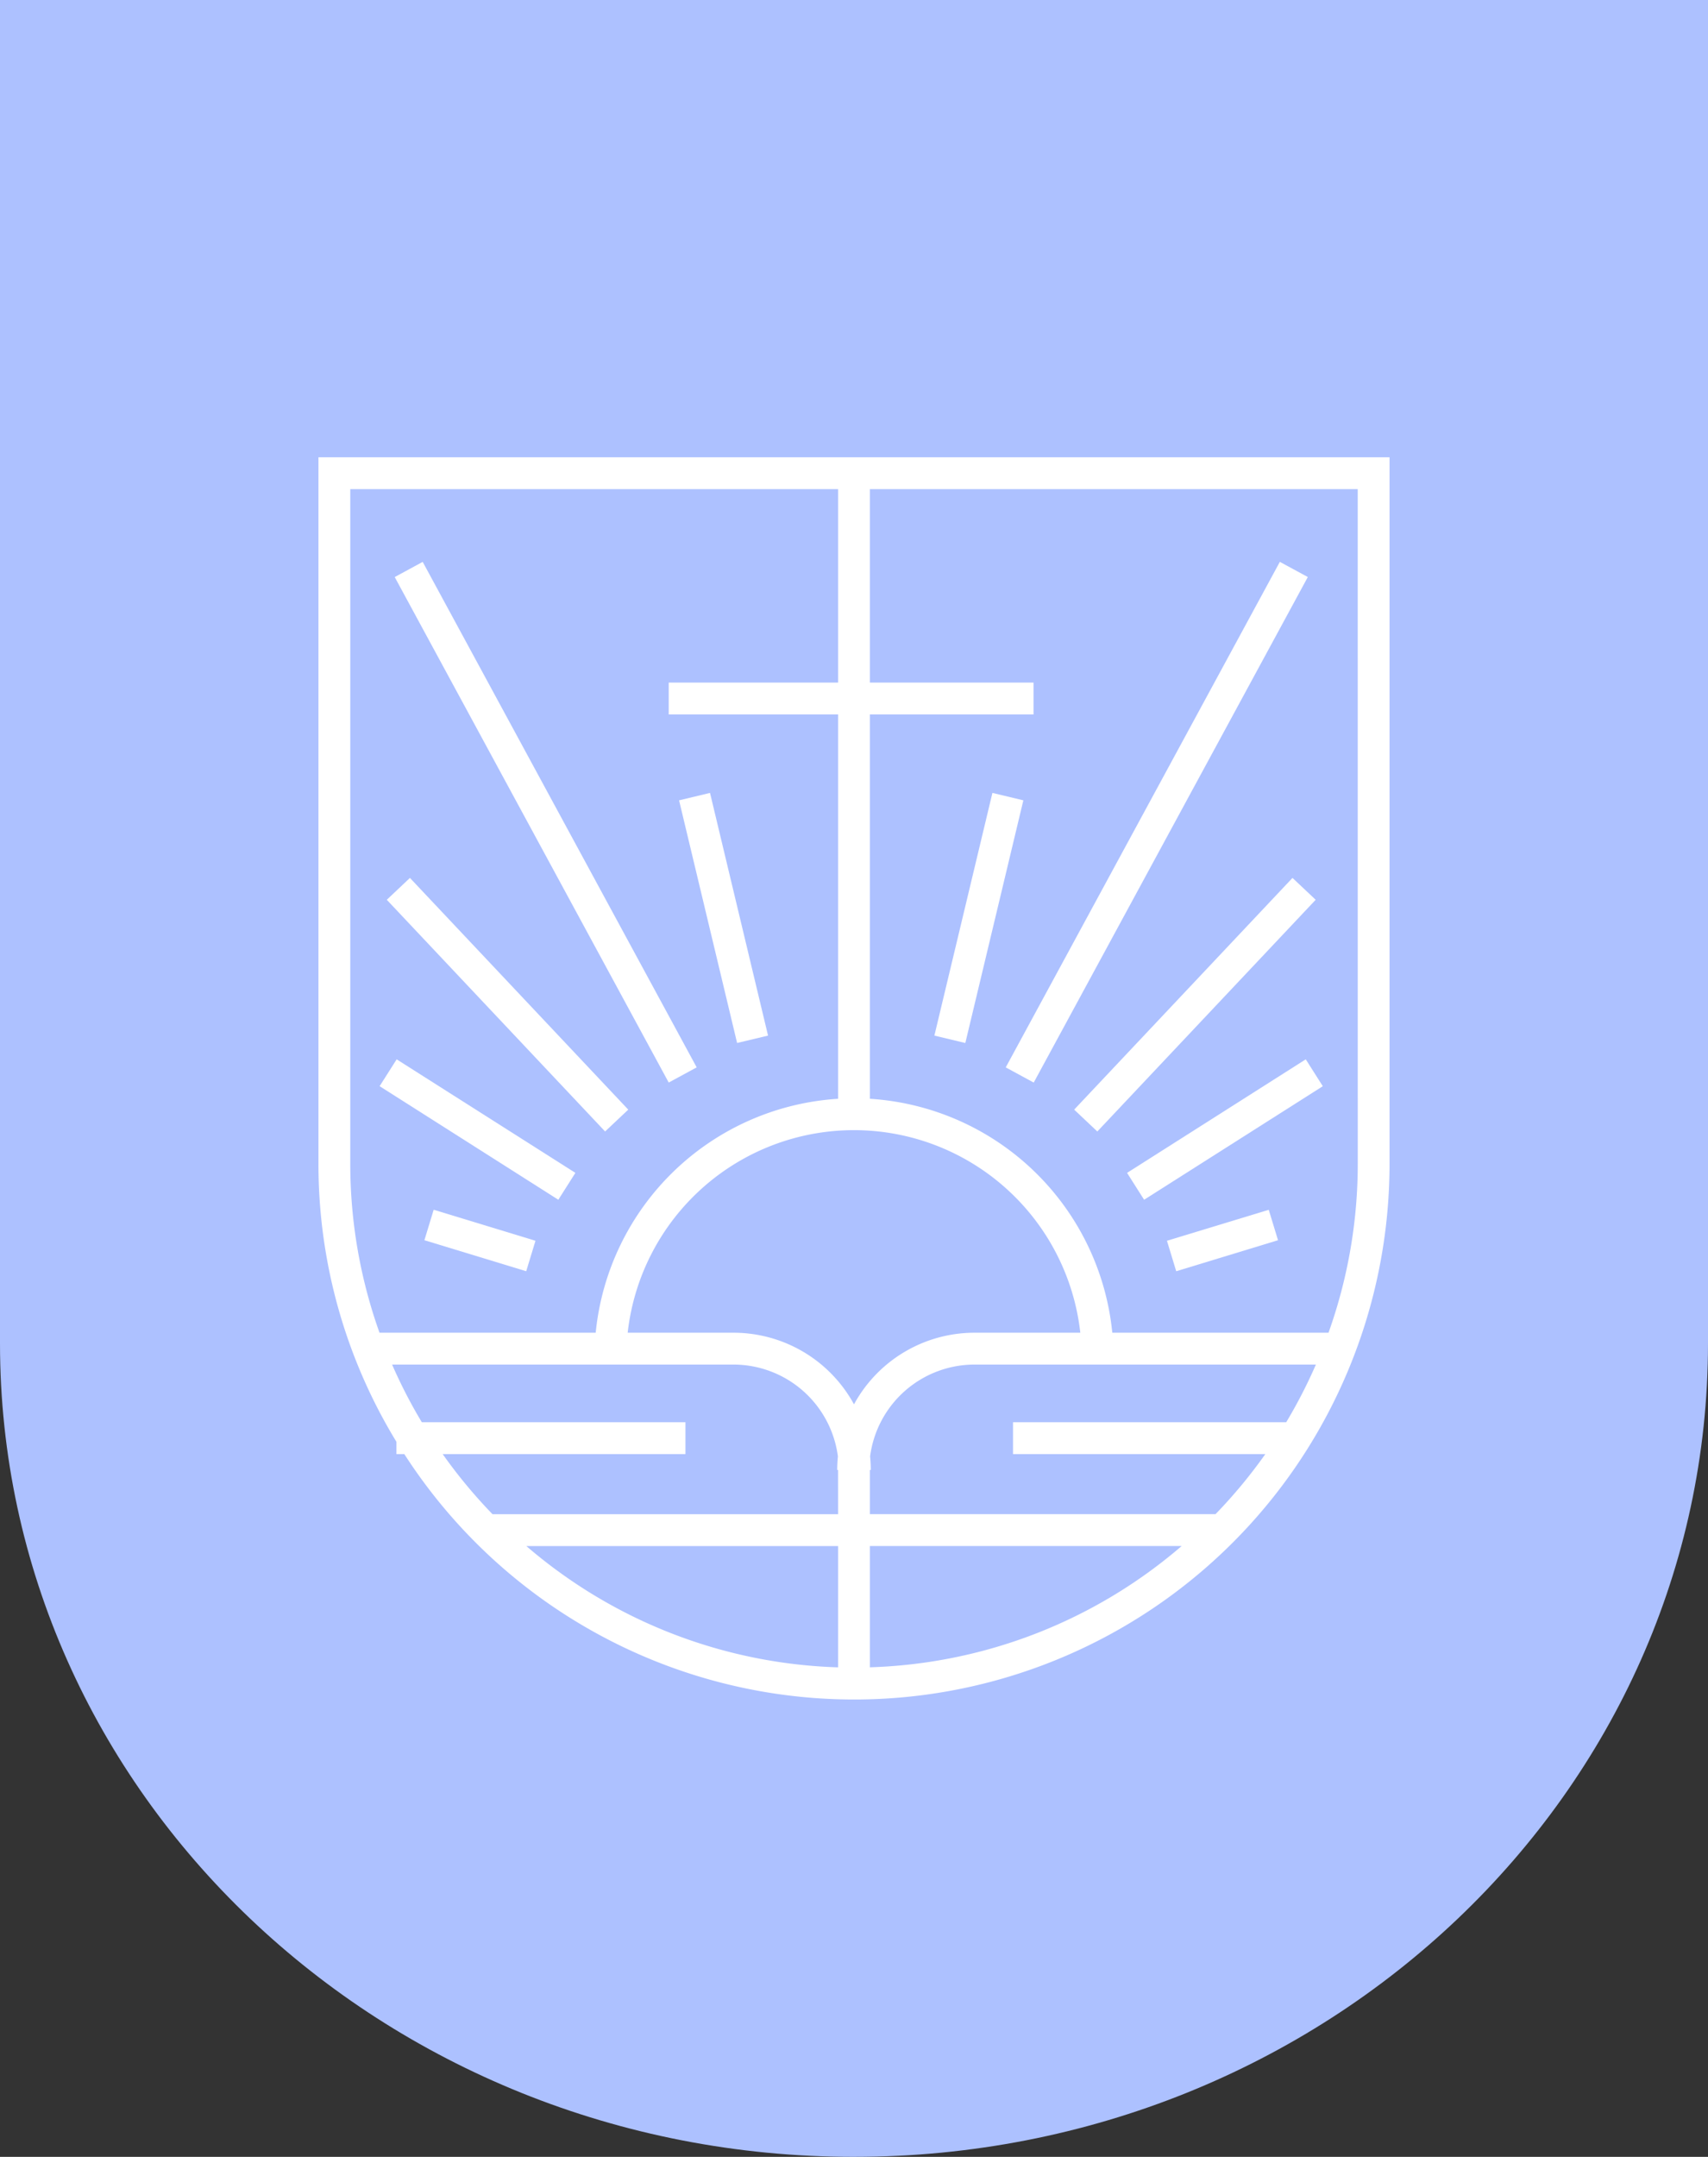
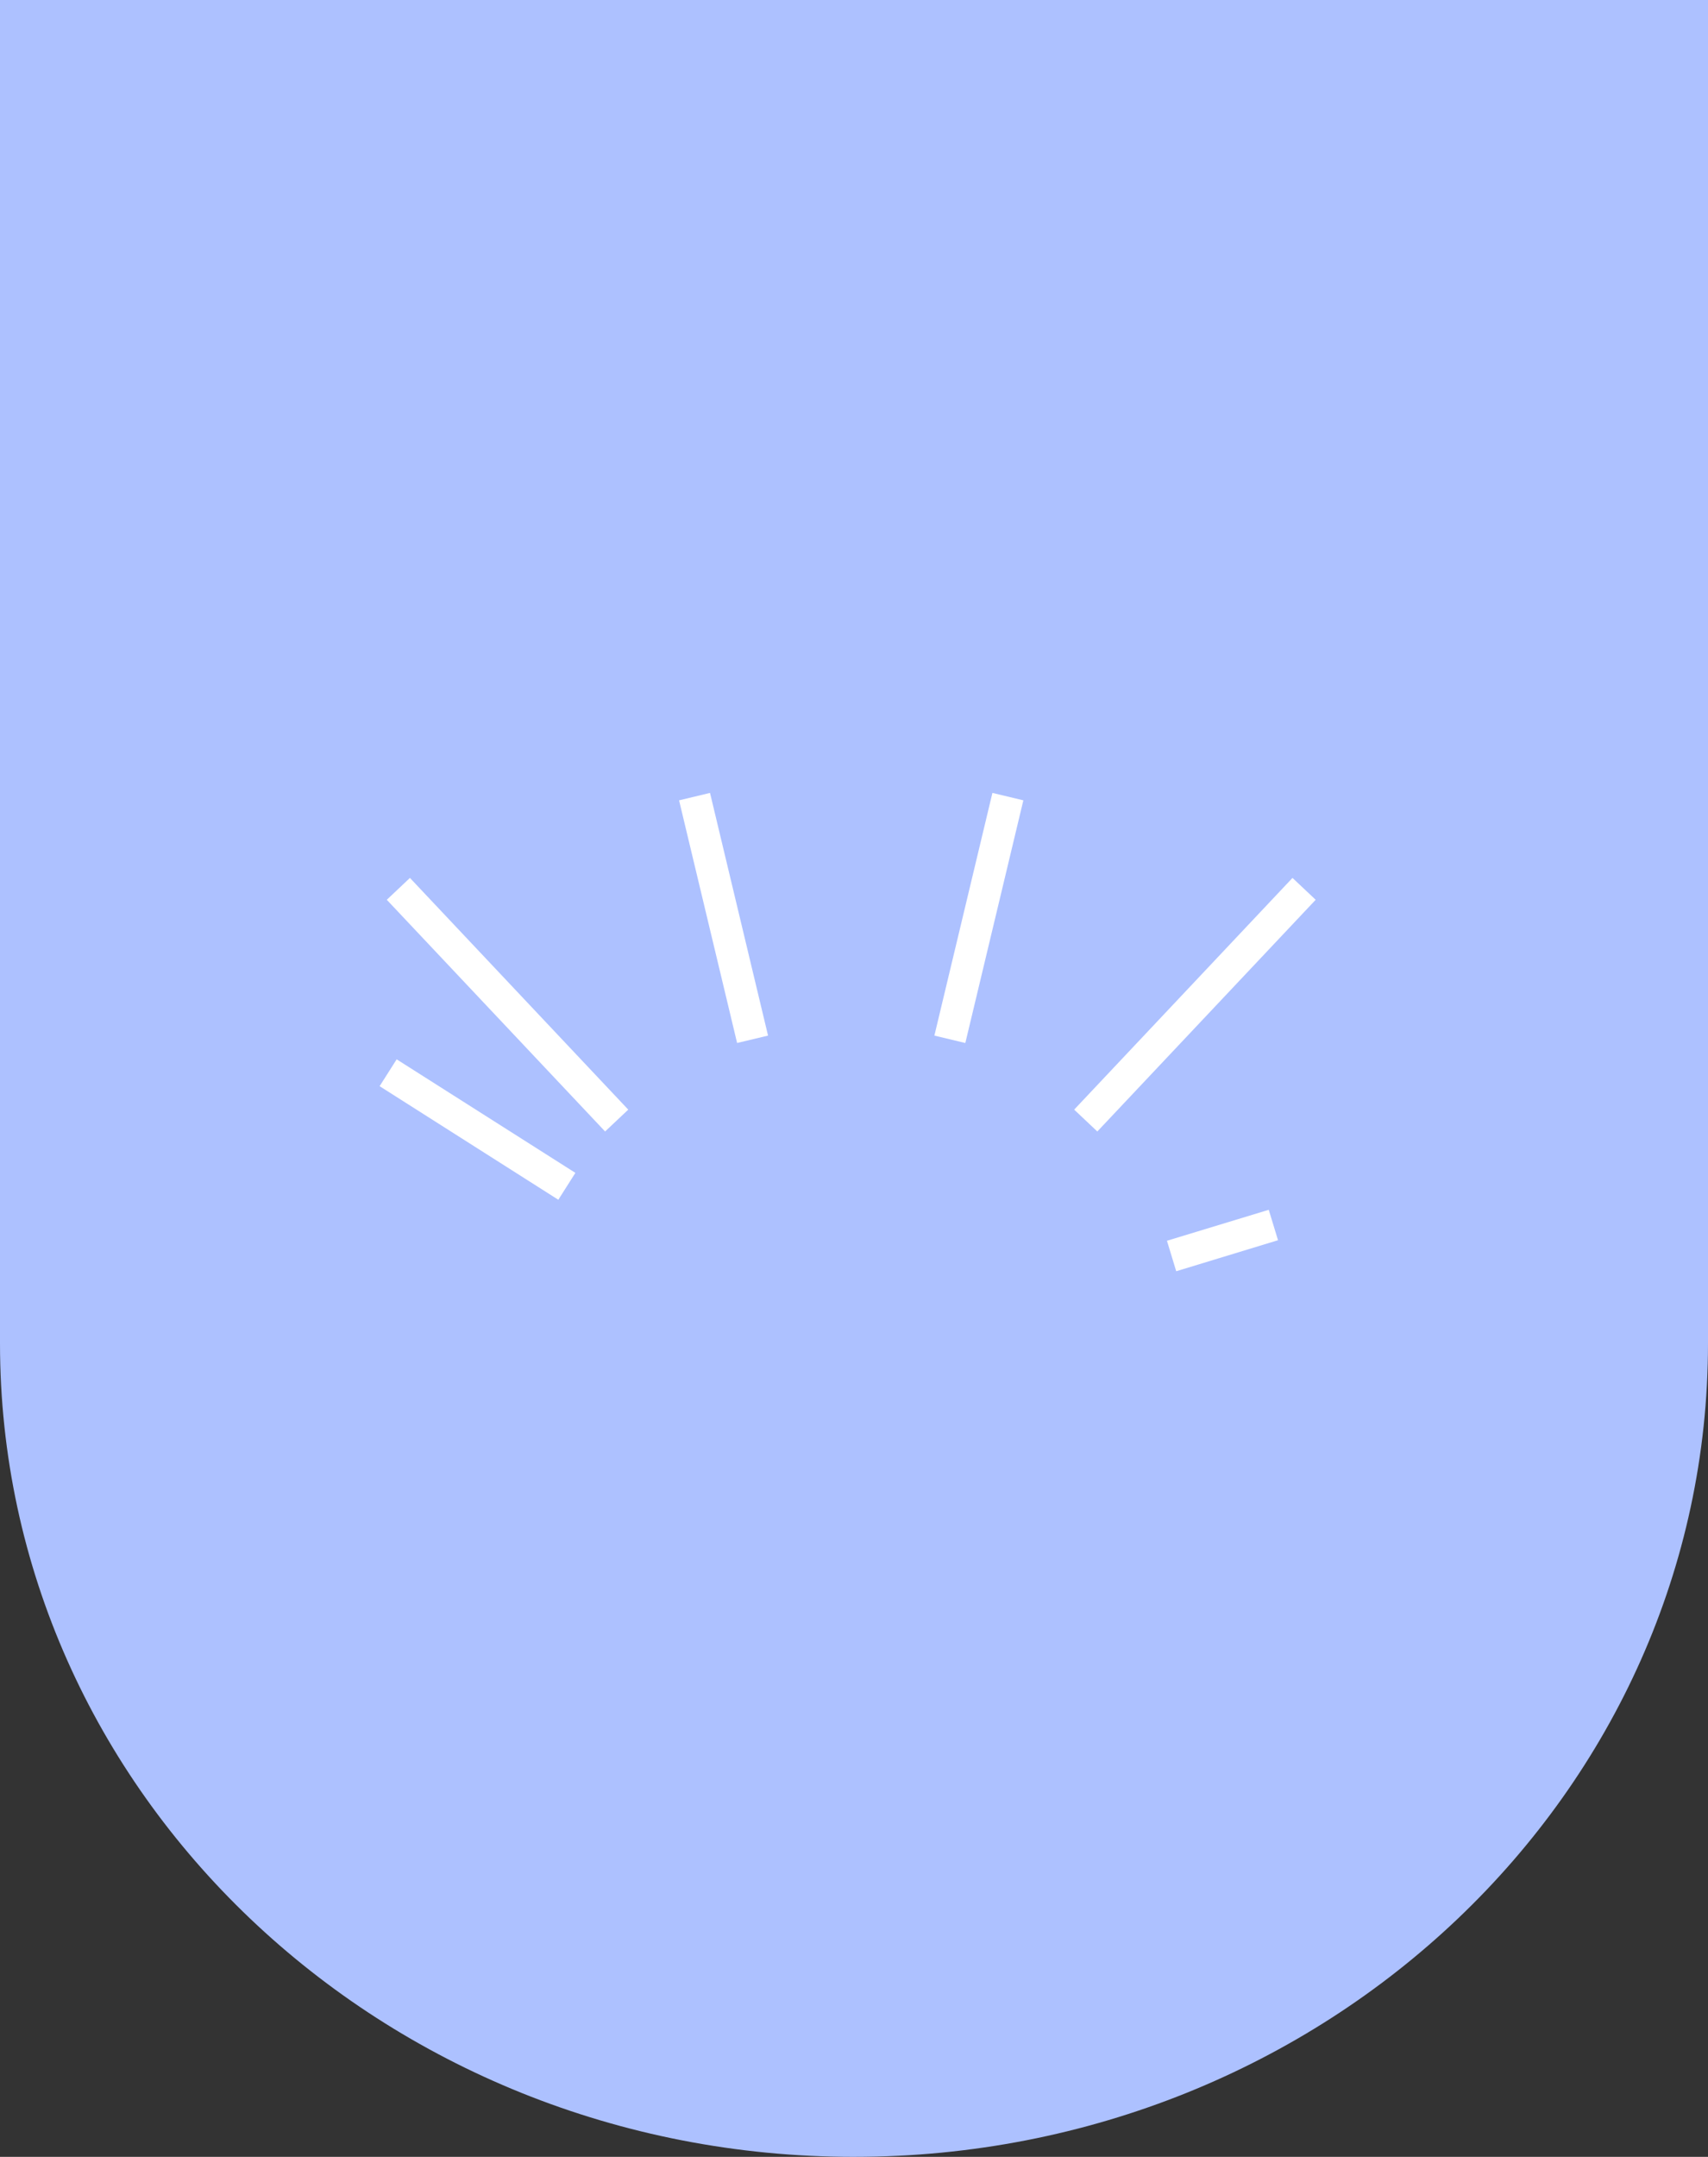
<svg xmlns="http://www.w3.org/2000/svg" width="157.711" height="199.019" viewBox="0 0 157.711 199.019">
  <rect x="0" y="0" width="157.711" height="199.019" fill="#333333" stroke="none" />
  <g id="Group_196" data-name="Group 196" transform="translate(-258.727 -3038)">
    <g id="Group_195" data-name="Group 195">
      <g id="Group_139" data-name="Group 139" transform="translate(-1.273 -385.966)">
        <path id="Path_151" data-name="Path 151" d="M4.279-32.615h0c-43.551,0-78.856-33.607-78.856-75.063V-231.634H83.134v123.955c0,41.457-35.3,75.063-78.856,75.063" transform="translate(334.577 3655.6)" fill="#adc1ff" />
        <g id="Group_116" data-name="Group 116" transform="translate(289.405 3466.163)">
          <path id="Path_129" data-name="Path 129" d="M-.642,0-6,22.393l2.857.684L2.215.684Z" transform="translate(62.873 30.967)" fill="#fff" />
-           <path id="Path_130" data-name="Path 130" d="M-.309-5.752,25-52.4l-2.583-1.4L-2.892-7.154Z" transform="translate(66.354 63.447)" fill="#fff" />
          <path id="Path_131" data-name="Path 131" d="M0-2.56,2.138-.544,22.3-21.923,20.159-23.94Z" transform="translate(69.78 62.751)" fill="#fff" />
-           <path id="Path_132" data-name="Path 132" d="M0-1.254l1.574,2.48,16.5-10.477L16.5-11.731Z" transform="translate(74.664 67.281)" fill="#fff" />
          <path id="Path_133" data-name="Path 133" d="M0-.343.856,2.469l9.4-2.862L9.4-3.2Z" transform="translate(78.347 72.634)" fill="#fff" />
          <path id="Path_134" data-name="Path 134" d="M-.984-2.681-6.342-25.074-9.2-24.39-3.841-2Z" transform="translate(42.498 56.041)" fill="#fff" />
-           <path id="Path_135" data-name="Path 135" d="M-3.339-5.585l-25.3-46.643-2.583,1.4,25.3,46.643Z" transform="translate(38.264 61.877)" fill="#fff" />
          <path id="Path_136" data-name="Path 136" d="M-2.67-2.56-22.829-23.94l-2.137,2.017L-4.808-.544Z" transform="translate(31.276 62.751)" fill="#fff" />
          <path id="Path_137" data-name="Path 137" d="M0-.3,16.5,10.18,18.076,7.7,1.574-2.777Z" transform="translate(5.648 58.327)" fill="#fff" />
-           <path id="Path_138" data-name="Path 138" d="M0-.337,9.4,2.526l.856-2.811L.856-3.148Z" transform="translate(9.783 72.577)" fill="#fff" />
-           <path id="Path_127" data-name="Path 127" d="M0,0V65.174A49.154,49.154,0,0,0,7.2,90.842v1.131h.726A49.429,49.429,0,0,0,98.9,65.174V0ZM2.938,65.174V2.939H47.981V20.788H32.341v2.939h15.64V59.191A24,24,0,0,0,25.6,80.777H5.638a46.292,46.292,0,0,1-2.7-15.6m45.043,46.476a46.291,46.291,0,0,1-28.787-11.193H47.981Zm0-14.132H16.071a46.862,46.862,0,0,1-4.6-5.544H33.888V89.034H9.543A46.4,46.4,0,0,1,6.8,83.715h31.53a9.732,9.732,0,0,1,9.634,8.476c-.04.411-.063.826-.063,1.248h.076ZM38.334,80.777H28.553a21.027,21.027,0,0,1,41.794,0h-9.78A12.673,12.673,0,0,0,49.45,87.384a12.67,12.67,0,0,0-11.116-6.607m12.585,30.873V100.456H79.708a46.3,46.3,0,0,1-28.788,11.193M89.358,89.034H64.133v2.939h23.3a46.769,46.769,0,0,1-4.6,5.544H50.919V93.439H51c0-.422-.022-.837-.063-1.248a9.731,9.731,0,0,1,9.634-8.476H92.1a46.4,46.4,0,0,1-2.739,5.319m6.605-23.86a46.292,46.292,0,0,1-2.7,15.6H73.3A24,24,0,0,0,50.919,59.191V23.727H66.028V20.788H50.919V2.939H95.963Z" transform="translate(0 0)" fill="#fff" />
        </g>
      </g>
    </g>
  </g>
</svg>